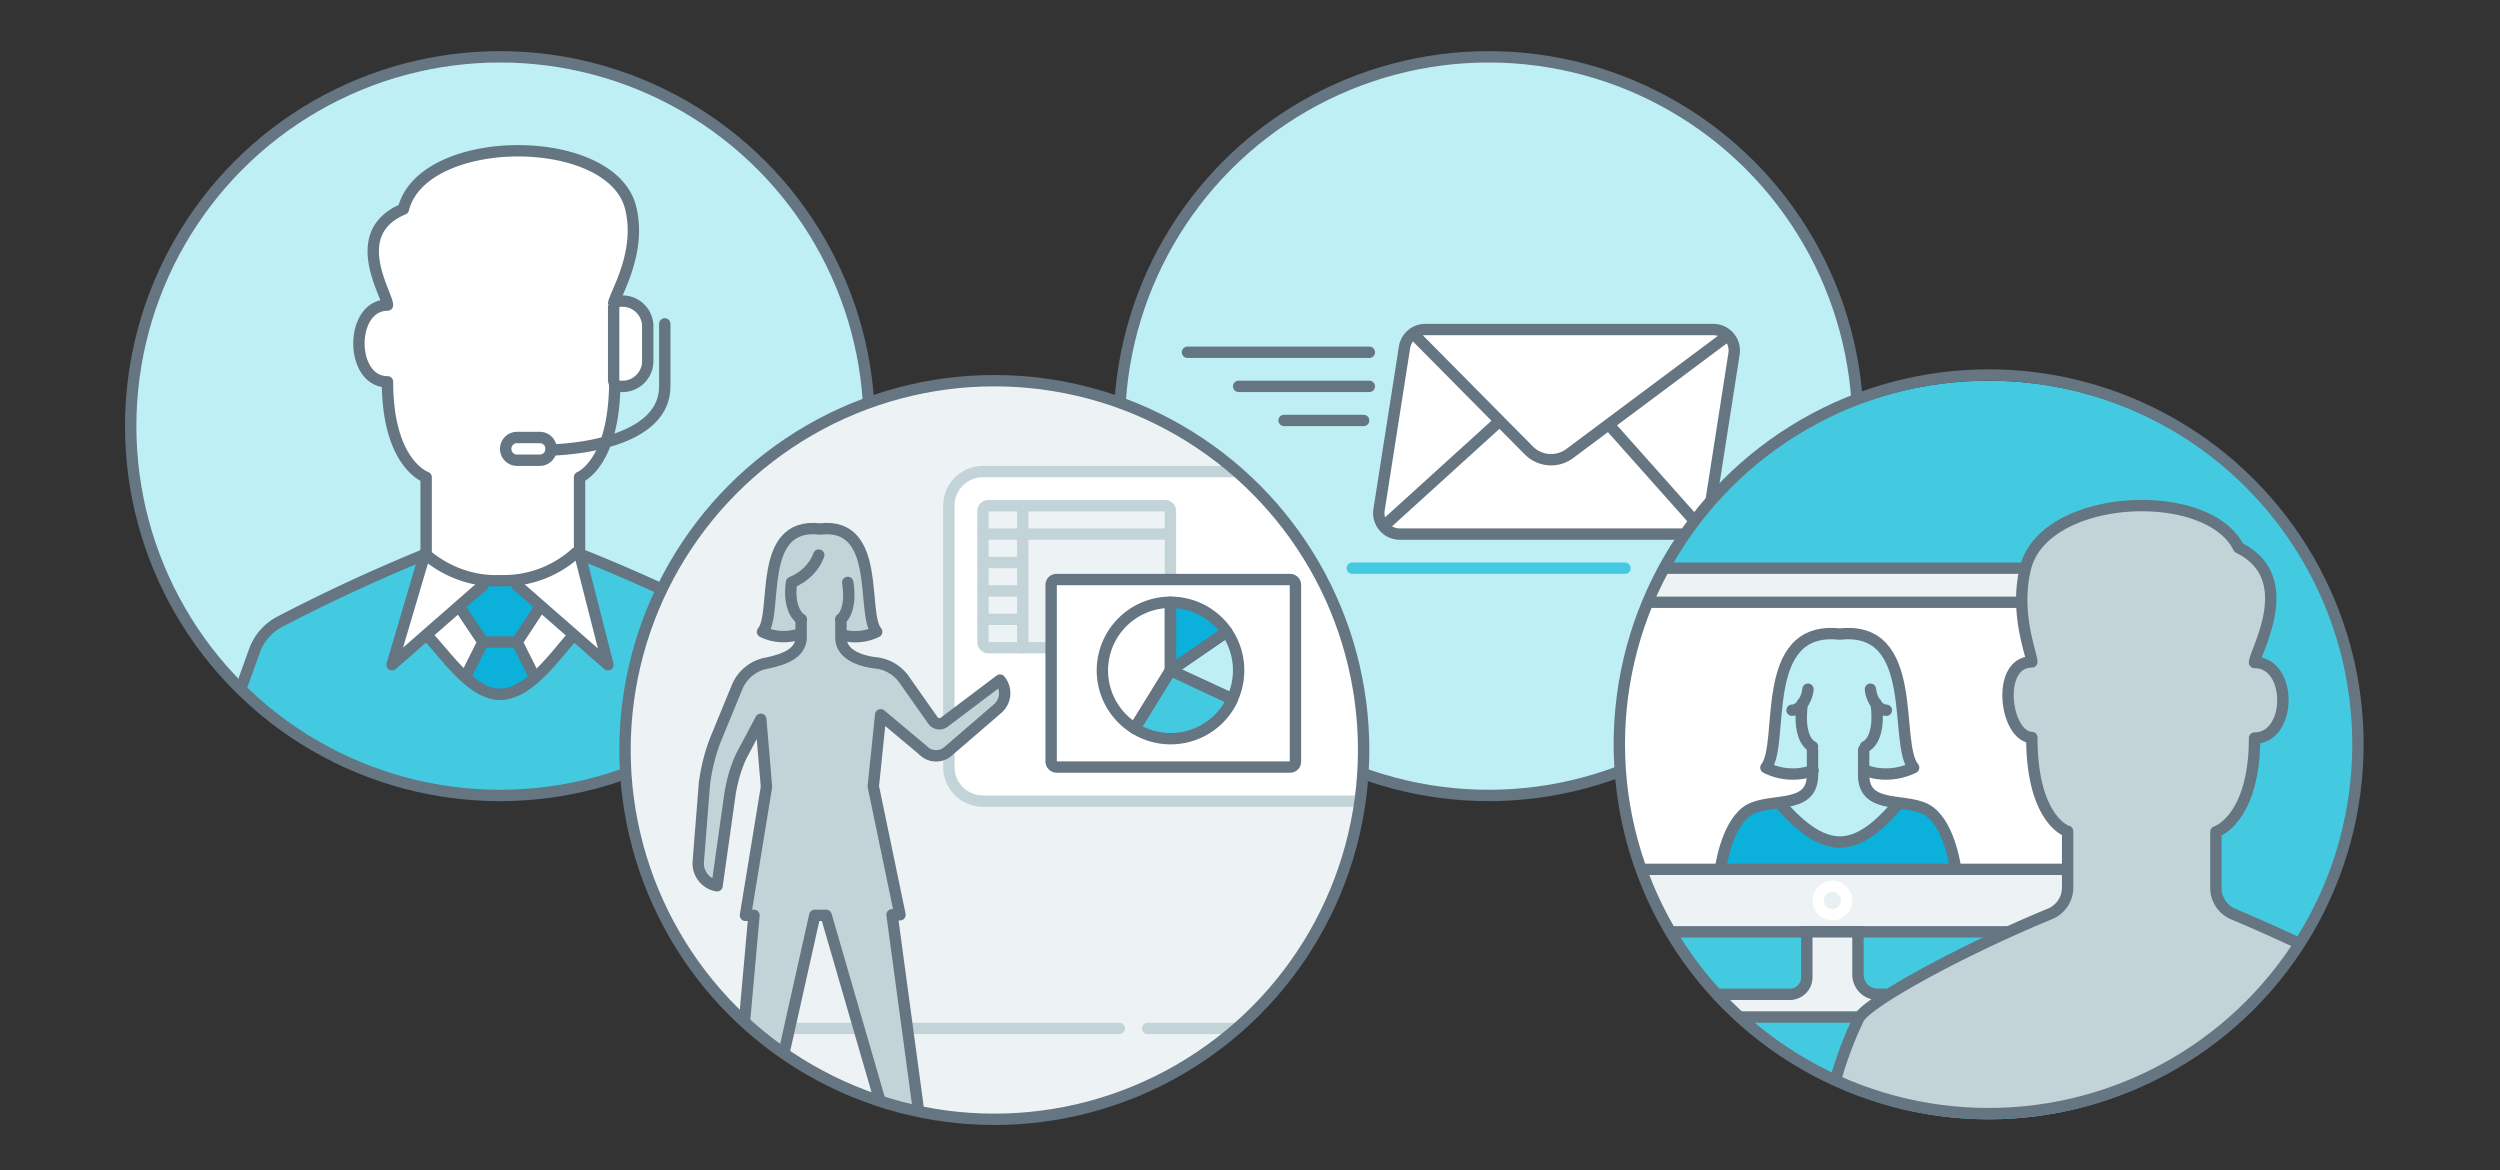
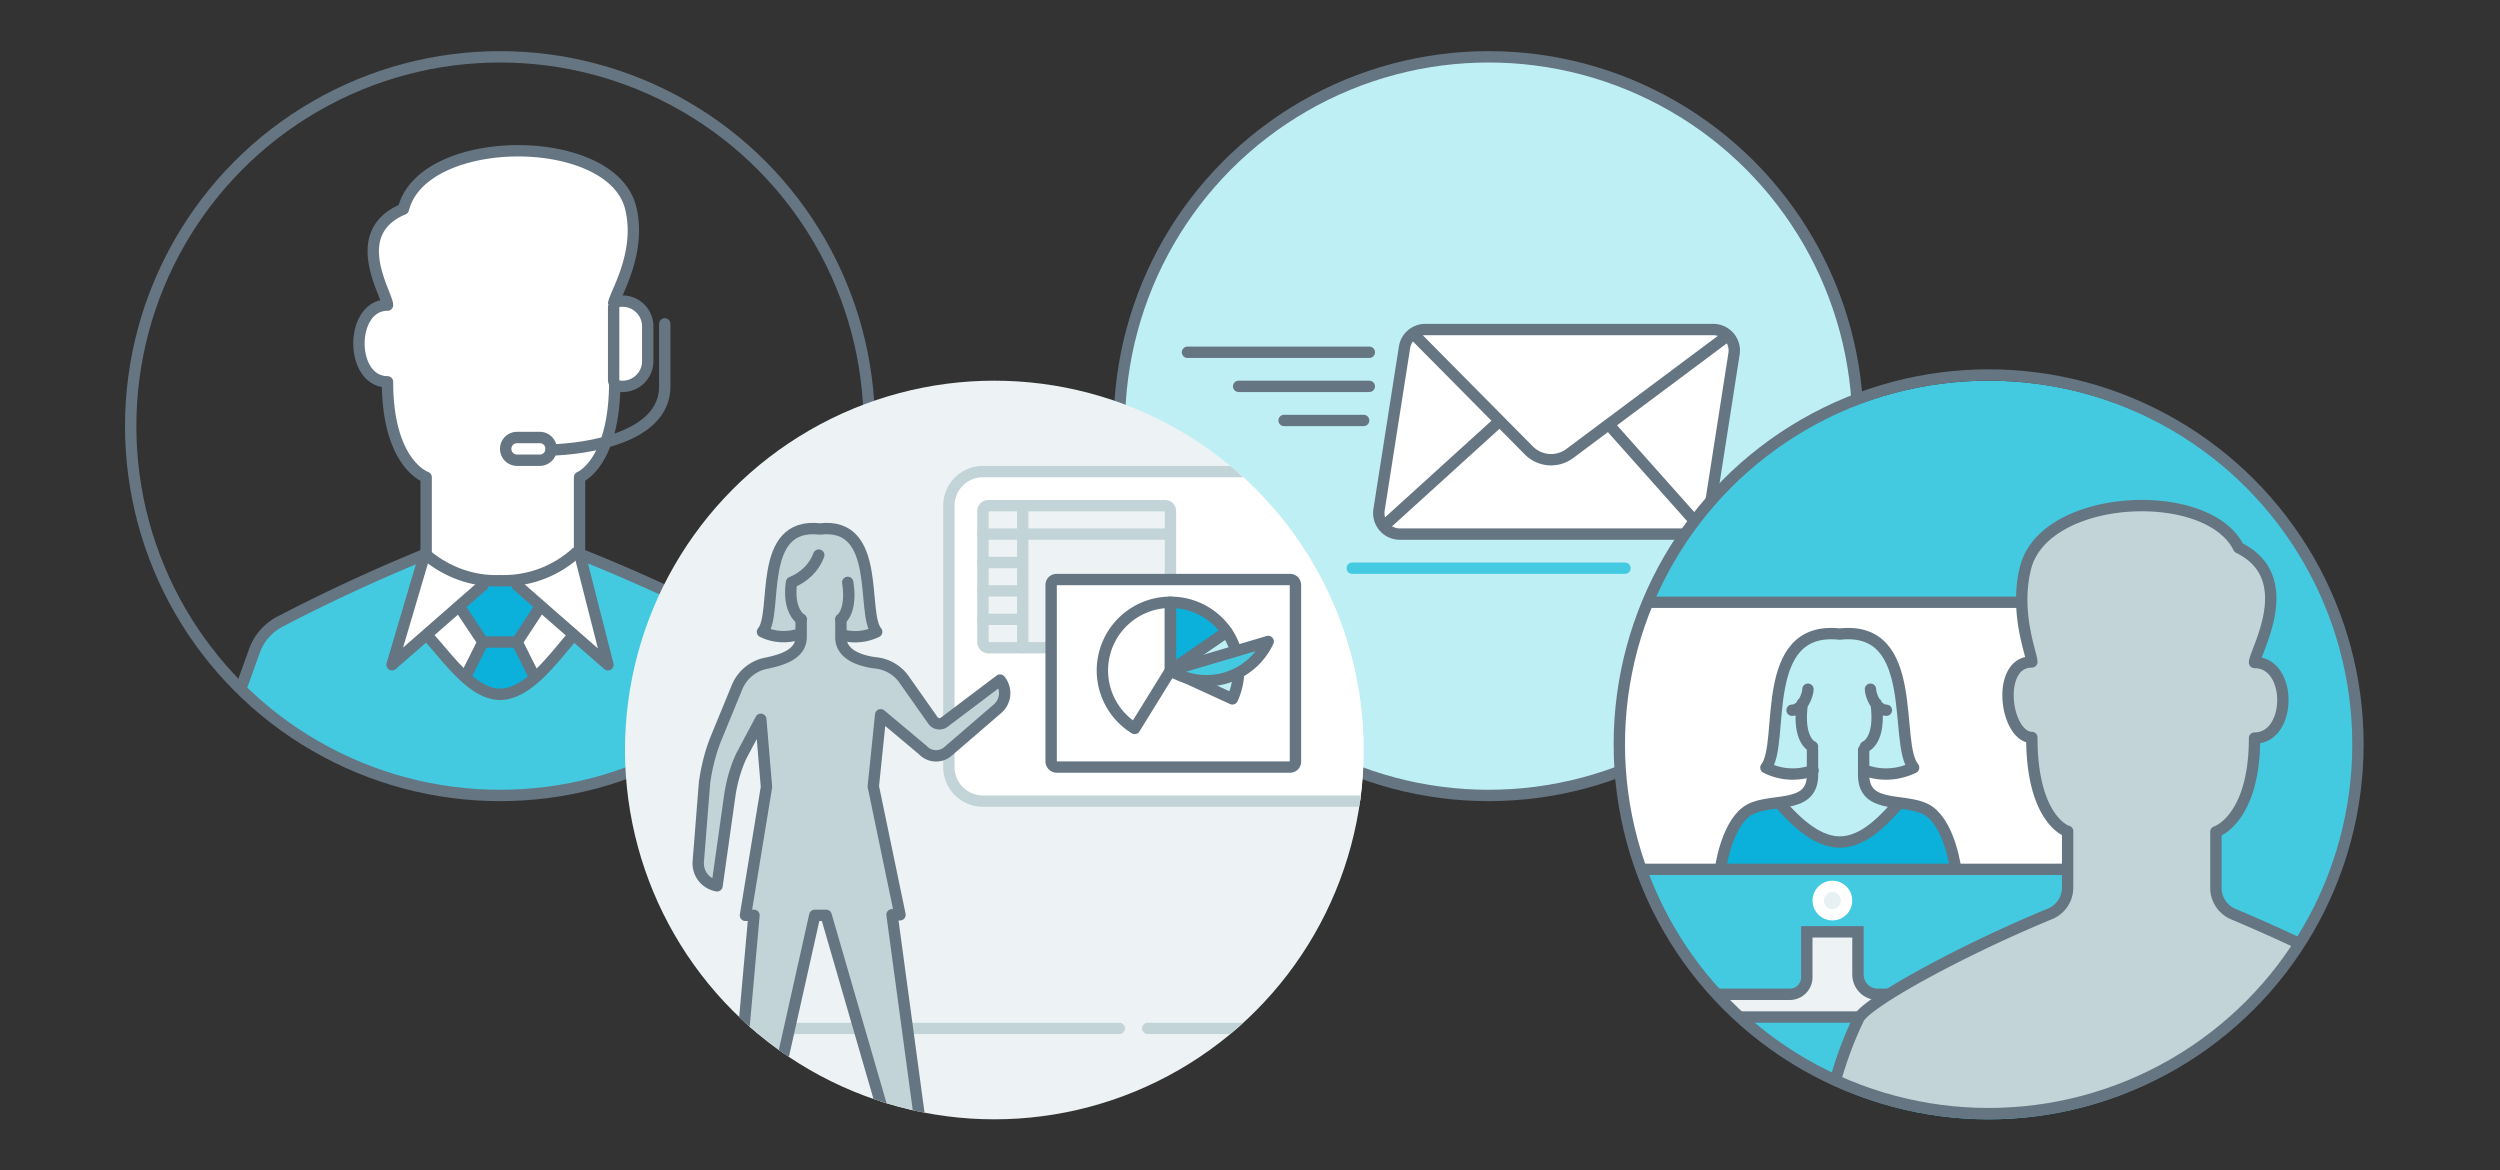
<svg xmlns="http://www.w3.org/2000/svg" xmlns:xlink="http://www.w3.org/1999/xlink" viewBox="0 0 440 206">
  <rect x="0" y="0" width="440" height="206" fill="#333333" stroke="none" />
  <title>Support and training</title>
-   <circle cx="88" cy="75" r="65" fill="#bdeff4" />
  <circle cx="262" cy="75" r="65" fill="#bdeff4" stroke="#657582" stroke-linejoin="round" stroke-width="2" />
  <path fill="#fff" d="M107.7 53h1.9c2.4 0 4.4 2 4.4 4.4v6.2c0 2.4-2 4.4-4.4 4.4H108v-1c0 14.6-6.1 17-6.1 17v13.5a177.2 177.2 0 0 1 35 17.7l1.6 1.7a64.3 64.3 0 0 1-95.6 4.6v-.6l2.2-6.3c.8-2.2 2.3-4 4.4-5a265 265 0 0 1 25.4-12V84s-6.7-2.4-6.7-16.9c-6.7 0-6.7-13.5 0-13.5 0-1.9-7.3-12.6 2.7-16.8 3.3-13.6 36.1-13.6 39.5-.1 2 8-2.8 14.9-2.8 16.3z" />
  <path fill="#44cae0" d="M137 115.1A171.7 171.7 0 0 0 103.3 98h-.6l3.3 18-5-5-7 8-5 3-5-1-9-9-5 4 5-18h-1.1a285 285 0 0 0-24.4 11.5c-2 1.1-3.5 3-4.3 5.1l-2.2 6.3v.6a64.3 64.3 0 0 0 95.6-4.6L137 115z" />
  <circle cx="88" cy="75" r="65" fill="none" stroke="#657582" stroke-linejoin="round" stroke-width="2" />
  <path fill="none" stroke="#657582" stroke-linejoin="round" stroke-width="2" d="M108 53.5c0-1.4 5-8.8 3-16.9-3.3-13.5-36.6-13.4-40 .2-10 4.2-2.8 15-2.8 16.9-6.7 0-6.7 13.5 0 13.5C68.2 81.7 75 84 75 84v13.5a304 304 0 0 0-25.9 12 9.4 9.4 0 0 0-4.3 5l-2.3 6.4m96.7-3.3c0-3.3-20.3-13.4-37.2-20.1V84s6.2-2.4 6.2-16.9" />
  <path fill="none" stroke="#657582" stroke-linecap="round" stroke-linejoin="round" stroke-width="2" d="M97 79.2c6.2-.2 20-2.1 20-11.2V57" />
  <path fill="none" stroke="#657582" stroke-linejoin="round" stroke-width="2" d="M109.2 53h.4c2.4 0 4.4 2 4.4 4.4v6.2c0 2.4-2 4.4-4.4 4.4h-.4c-.7 0-1.2-.5-1.2-1.2V54.2c0-.7.5-1.2 1.2-1.2zM91 77h4a2 2 0 1 1 0 4h-4a2 2 0 1 1 0-4z" />
  <path fill="#0bb1da" d="M86 102l-5 5 4 6-3 6s3.1 3.4 6 3.4 6-3.4 6-3.4l-3-6 4-6-4-5h-5z" />
  <path fill="none" stroke="#657582" stroke-linejoin="round" stroke-width="2" d="M74.7 97.4c3.7 3.2 8.4 5 13.3 4.8a19 19 0 0 0 13.6-5.1m-26.9 14.3c3.2 3 8 10.8 13.3 10.8 5.5 0 10.5-8 13.6-11.1" />
  <path fill="none" stroke="#657582" stroke-linecap="round" stroke-linejoin="round" stroke-width="2" d="M85 103l-16 14 5.8-19.6m27.2 0l5 19.6-16-14m-10 4l4 6h6l3.8-5.8M85 113l-3 6m9-6l3 6" />
  <path fill="#fff" stroke="#657582" stroke-linecap="round" stroke-linejoin="round" stroke-width="2" d="M297.1 94h-50.7a3.7 3.7 0 0 1-3.7-4.2l4.5-28.7a3.7 3.7 0 0 1 3.6-3.1h50.8a3.7 3.7 0 0 1 3.6 4.2L300.7 91a3.7 3.7 0 0 1-3.6 3.1z" />
  <path fill="none" stroke="#657582" stroke-linecap="round" stroke-linejoin="round" stroke-width="2" d="M303.9 59.2l-27.6 20.6a5.5 5.5 0 0 1-7.2-.5L249 59m-4.9 33.1l19.5-17.7m35.1 17.8l-15.4-17.3M241 62h-32" />
  <path fill="none" stroke="#44cae0" stroke-linecap="round" stroke-linejoin="round" stroke-width="2" d="M286 100h-48" />
  <path fill="none" stroke="#657582" stroke-linecap="round" stroke-linejoin="round" stroke-width="2" d="M241 68h-23m22 6h-14" />
  <circle cx="175" cy="132" r="65" fill="#edf3f4" />
  <circle cx="350" cy="132" r="65" fill="#44cae0" />
  <defs>
    <circle id="a" cx="350" cy="131" r="65" />
  </defs>
  <clipPath id="b">
    <use overflow="visible" xlink:href="#a" />
  </clipPath>
  <g clip-path="url(#b)">
-     <path fill="#edf3f4" stroke="#657582" stroke-linecap="round" stroke-miterlimit="10" stroke-width="2" d="M363.1 164h-78.3c-3 0-4.8-1.7-4.8-3.8V104a4 4 0 0 1 4-4h78a4 4 0 0 1 4 4v56.2c0 2-1.7 3.8-2.9 3.8z" />
    <path fill="#fff" stroke="#657582" stroke-linecap="round" stroke-linejoin="round" stroke-width="2" d="M280 106h86v47h-86z" />
    <circle cx="322.5" cy="158.5" r="2.5" fill="#e7f0f2" stroke="#fff" stroke-miterlimit="10" stroke-width="2" />
    <path fill="#edf3f4" stroke="#657582" stroke-linecap="round" stroke-miterlimit="10" stroke-width="2" d="M330.5 175c-2 0-3.5-1.6-3.5-3.5V164h-9v8a3 3 0 0 1-3 3h-16a2 2 0 0 0-2 2v2h51v-2a2 2 0 0 0-2-2h-15.5z" />
    <path fill="#bdeff4" d="M339.7 142.9c-1.4-1.1-3.5-1.3-5.6-1.6-3.1-.4-6.1-1-6.1-4.9v-.4c2.7 1 5.7.8 8.2-.5-3.5-4.2 1.4-25.1-12.7-23.5-14-1.6-9.2 19.3-12.7 23.5 2.5 1.3 5.5 1.5 8.2.5v.5c0 3.9-3 4.4-6.1 4.8-2 .3-4.2.5-5.6 1.6-3.6 2.8-4.5 10.1-4.5 10.1h41.4s-1-7.3-4.5-10.1z" />
    <path fill="#0bb1da" d="M345 153h-42.5s1-7.3 4.6-10.1c1.4-1.1 3.6-1.3 5.7-1.6 2.7 3 6.6 7.3 11 7.3s8.1-4.3 10.8-7.3c2 .3 4.3.5 5.7 1.6 3.7 2.8 4.6 10.1 4.6 10.1z" />
    <path fill="none" stroke="#657582" stroke-linecap="round" stroke-linejoin="round" stroke-width="2" d="M319 132v4.4c0 6.5-8.1 3.7-11.7 6.5s-4.5 10.1-4.5 10.1h41.4s-.9-7.3-4.5-10.1-11.7 0-11.7-6.5V132" />
    <path fill="none" stroke="#657582" stroke-linecap="round" stroke-linejoin="round" stroke-width="2" d="M328.3 135.6c2.8 1 5.8.8 8.5-.5-3.6-4.2 1.3-25.1-13-23.5-14.5-1.6-9.6 19.3-13 23.5 2.5 1.3 5.6 1.5 8.3.5m-.1-4.2s-2.7-1-1.8-7.6m1-2.5c0 1-1 3.7-2.8 3.7m12.9 6.4s2.8-1 1.9-7.6m-1-2.5c0 1 1 3.7 2.8 3.7" />
    <path fill="none" stroke="#657582" stroke-linejoin="round" stroke-width="2" d="M312.8 140.9c2.6 3 6.6 7.3 11 7.3s8.1-4.2 10.8-7.3" />
    <path fill="#c3d4d8" stroke="#657582" stroke-linejoin="round" stroke-width="2" d="M426.5 199v-19.4c0-3-17.5-12-33.4-18.7a5 5 0 0 1-3.1-4.6v-9.9c.1 0 6.8-2.3 6.8-16.5 6.6 0 6.7-13.3 0-13.3 0-1.9 8-14.9-2.8-20.2-5.4-11-34.1-9.7-37.5 3.5-2 8 1.1 15.2 1.1 16.6-6.4 0-4.7 13.2 0 13.3 0 14.2 6 16.5 6.3 16.5v9.9a5 5 0 0 1-3 4.6c-16 6.6-32.5 15.7-33.8 18.5a65.8 65.8 0 0 0-6 20.7l57.2-1h48.2z" />
  </g>
  <circle cx="350" cy="131" r="65" fill="none" stroke="#657582" stroke-miterlimit="10" stroke-width="2" />
  <defs>
    <circle id="c" cx="175" cy="132" r="65" />
  </defs>
  <clipPath id="d">
    <use overflow="visible" xlink:href="#c" />
  </clipPath>
  <g clip-path="url(#d)">
    <path fill="none" stroke="#c3d4d8" stroke-linecap="round" stroke-linejoin="round" stroke-width="2" d="M202 181h32m-115 0h78" />
    <path fill="#fff" stroke="#c3d4d8" stroke-linecap="round" stroke-linejoin="round" stroke-width="2" d="M173 83h68a6 6 0 0 1 6 6v46a6 6 0 0 1-6 6h-68a6 6 0 0 1-6-6V89a6 6 0 0 1 6-6z" />
    <path fill="#c3d4d8" d="M162.4 132a3.2 3.2 0 0 0 4.5.3l8.7-7.6a3.6 3.6 0 0 0 .4-5l-9.8 7.5a1.4 1.4 0 0 1-2-.3l-5-7.2a7 7 0 0 0-4.8-2.9c-2.8-.4-6.4-1.4-6.4-4.6v-.3h.4c2 .5 4 .3 5.9-.6-2.8-3.3 1-19.4-10-18.1-11.2-1.4-7.3 14.8-10.1 18 2 1 4.4 1.1 6.5.4h.3v.5c0 3-3.2 4-6 4.5a7 7 0 0 0-5.3 4.4l-3.7 9c-1 2.5-1.6 5-2 7.7l-1.1 13.9a4 4 0 0 0 3.3 4.3l2.3-16.3c.4-2.3 1-4.5 2-6.6l3.4-6.4 1 11.9-3.7 22.6h1.5l-4.8 53.6v3.5l3.5-3.5 12-53.6h2l15.2 52.4 8.2 4.7-4.7-4.7L157 161h1.4l-4.7-22.6 1.3-12.6 7.4 6.2z" />
    <path fill="none" stroke="#657582" stroke-linecap="round" stroke-linejoin="round" stroke-width="2" d="M148.4 111.8c2 .5 4 .3 5.9-.6-2.8-3.2 1-19.4-10-18.1-11.2-1.3-7.3 14.9-10.1 18.1 2 1 4.4 1.1 6.5.4m.3-2.6s-2.4-1.4-1.7-6.5m8.7 6.5s2-1.4 1.2-6.5m-9.9 0c2.2-.9 4-2.6 4.8-4.8" />
    <path fill="none" stroke="#657582" stroke-linecap="round" stroke-linejoin="round" stroke-width="2" d="M141 109v3.1c0 3-3.2 4-6 4.6a7 7 0 0 0-5.3 4.3l-3.7 9c-1 2.5-1.6 5-2 7.7l-1.1 13.9a4 4 0 0 0 3.3 4.3l2.3-16.3c.4-2.3 1-4.5 2-6.6l3.4-6.4 1 11.9-3.7 22.6h1.5l-4.8 53.6v3.5l3.5-3.5 12-53.6h2l15.2 52.4 8.2 4.7-4.7-4.7L157 161h1.4l-4.7-22.6 1.3-12.6 7.4 6.2a3.2 3.2 0 0 0 4.5.2l8.7-7.5a3.6 3.6 0 0 0 .4-5l-9.8 7.4a1.4 1.4 0 0 1-2-.3l-5-7.1a7 7 0 0 0-4.8-3c-2.8-.3-6.4-1.4-6.4-4.5V109" />
    <path fill="#edf3f4" stroke="#c3d4d8" stroke-linecap="round" stroke-linejoin="round" stroke-width="2" d="M174 89h31c.6 0 1 .4 1 1v23c0 .6-.4 1-1 1h-31a1 1 0 0 1-1-1V90c0-.6.4-1 1-1z" />
    <path fill="#fff" stroke="#657582" stroke-linecap="round" stroke-linejoin="round" stroke-width="2" d="M186 102h41c.6 0 1 .4 1 1v31c0 .6-.4 1-1 1h-41a1 1 0 0 1-1-1v-31c0-.6.4-1 1-1z" />
    <path fill="#bdeff4" stroke="#657582" stroke-linecap="round" stroke-linejoin="round" stroke-width="2" d="M216.9 123a12 12 0 0 0-1-11.8L206 118l10.9 5z" />
    <path fill="#0bb1da" stroke="#657582" stroke-linecap="round" stroke-linejoin="round" stroke-width="2" d="M215.9 111.2a12 12 0 0 0-9.9-5.2v12l9.9-6.8z" />
-     <path fill="#44cae0" stroke="#657582" stroke-linecap="round" stroke-linejoin="round" stroke-width="2" d="M206 118l-6.3 10.2a12 12 0 0 0 17.2-5.1L206 118z" />
+     <path fill="#44cae0" stroke="#657582" stroke-linecap="round" stroke-linejoin="round" stroke-width="2" d="M206 118a12 12 0 0 0 17.2-5.1L206 118z" />
    <path fill="none" stroke="#657582" stroke-linecap="round" stroke-linejoin="round" stroke-width="2" d="M206 106a12 12 0 0 0-6.3 22.2L206 118v-12z" />
    <path fill="none" stroke="#c3d4d8" stroke-linecap="round" stroke-linejoin="round" stroke-width="2" d="M173 94h33m-26-5v25m-7-15h7m-7 5h7m-7 5h7" />
  </g>
-   <circle cx="175" cy="132" r="65" fill="none" stroke="#657582" stroke-miterlimit="10" stroke-width="2" />
</svg>